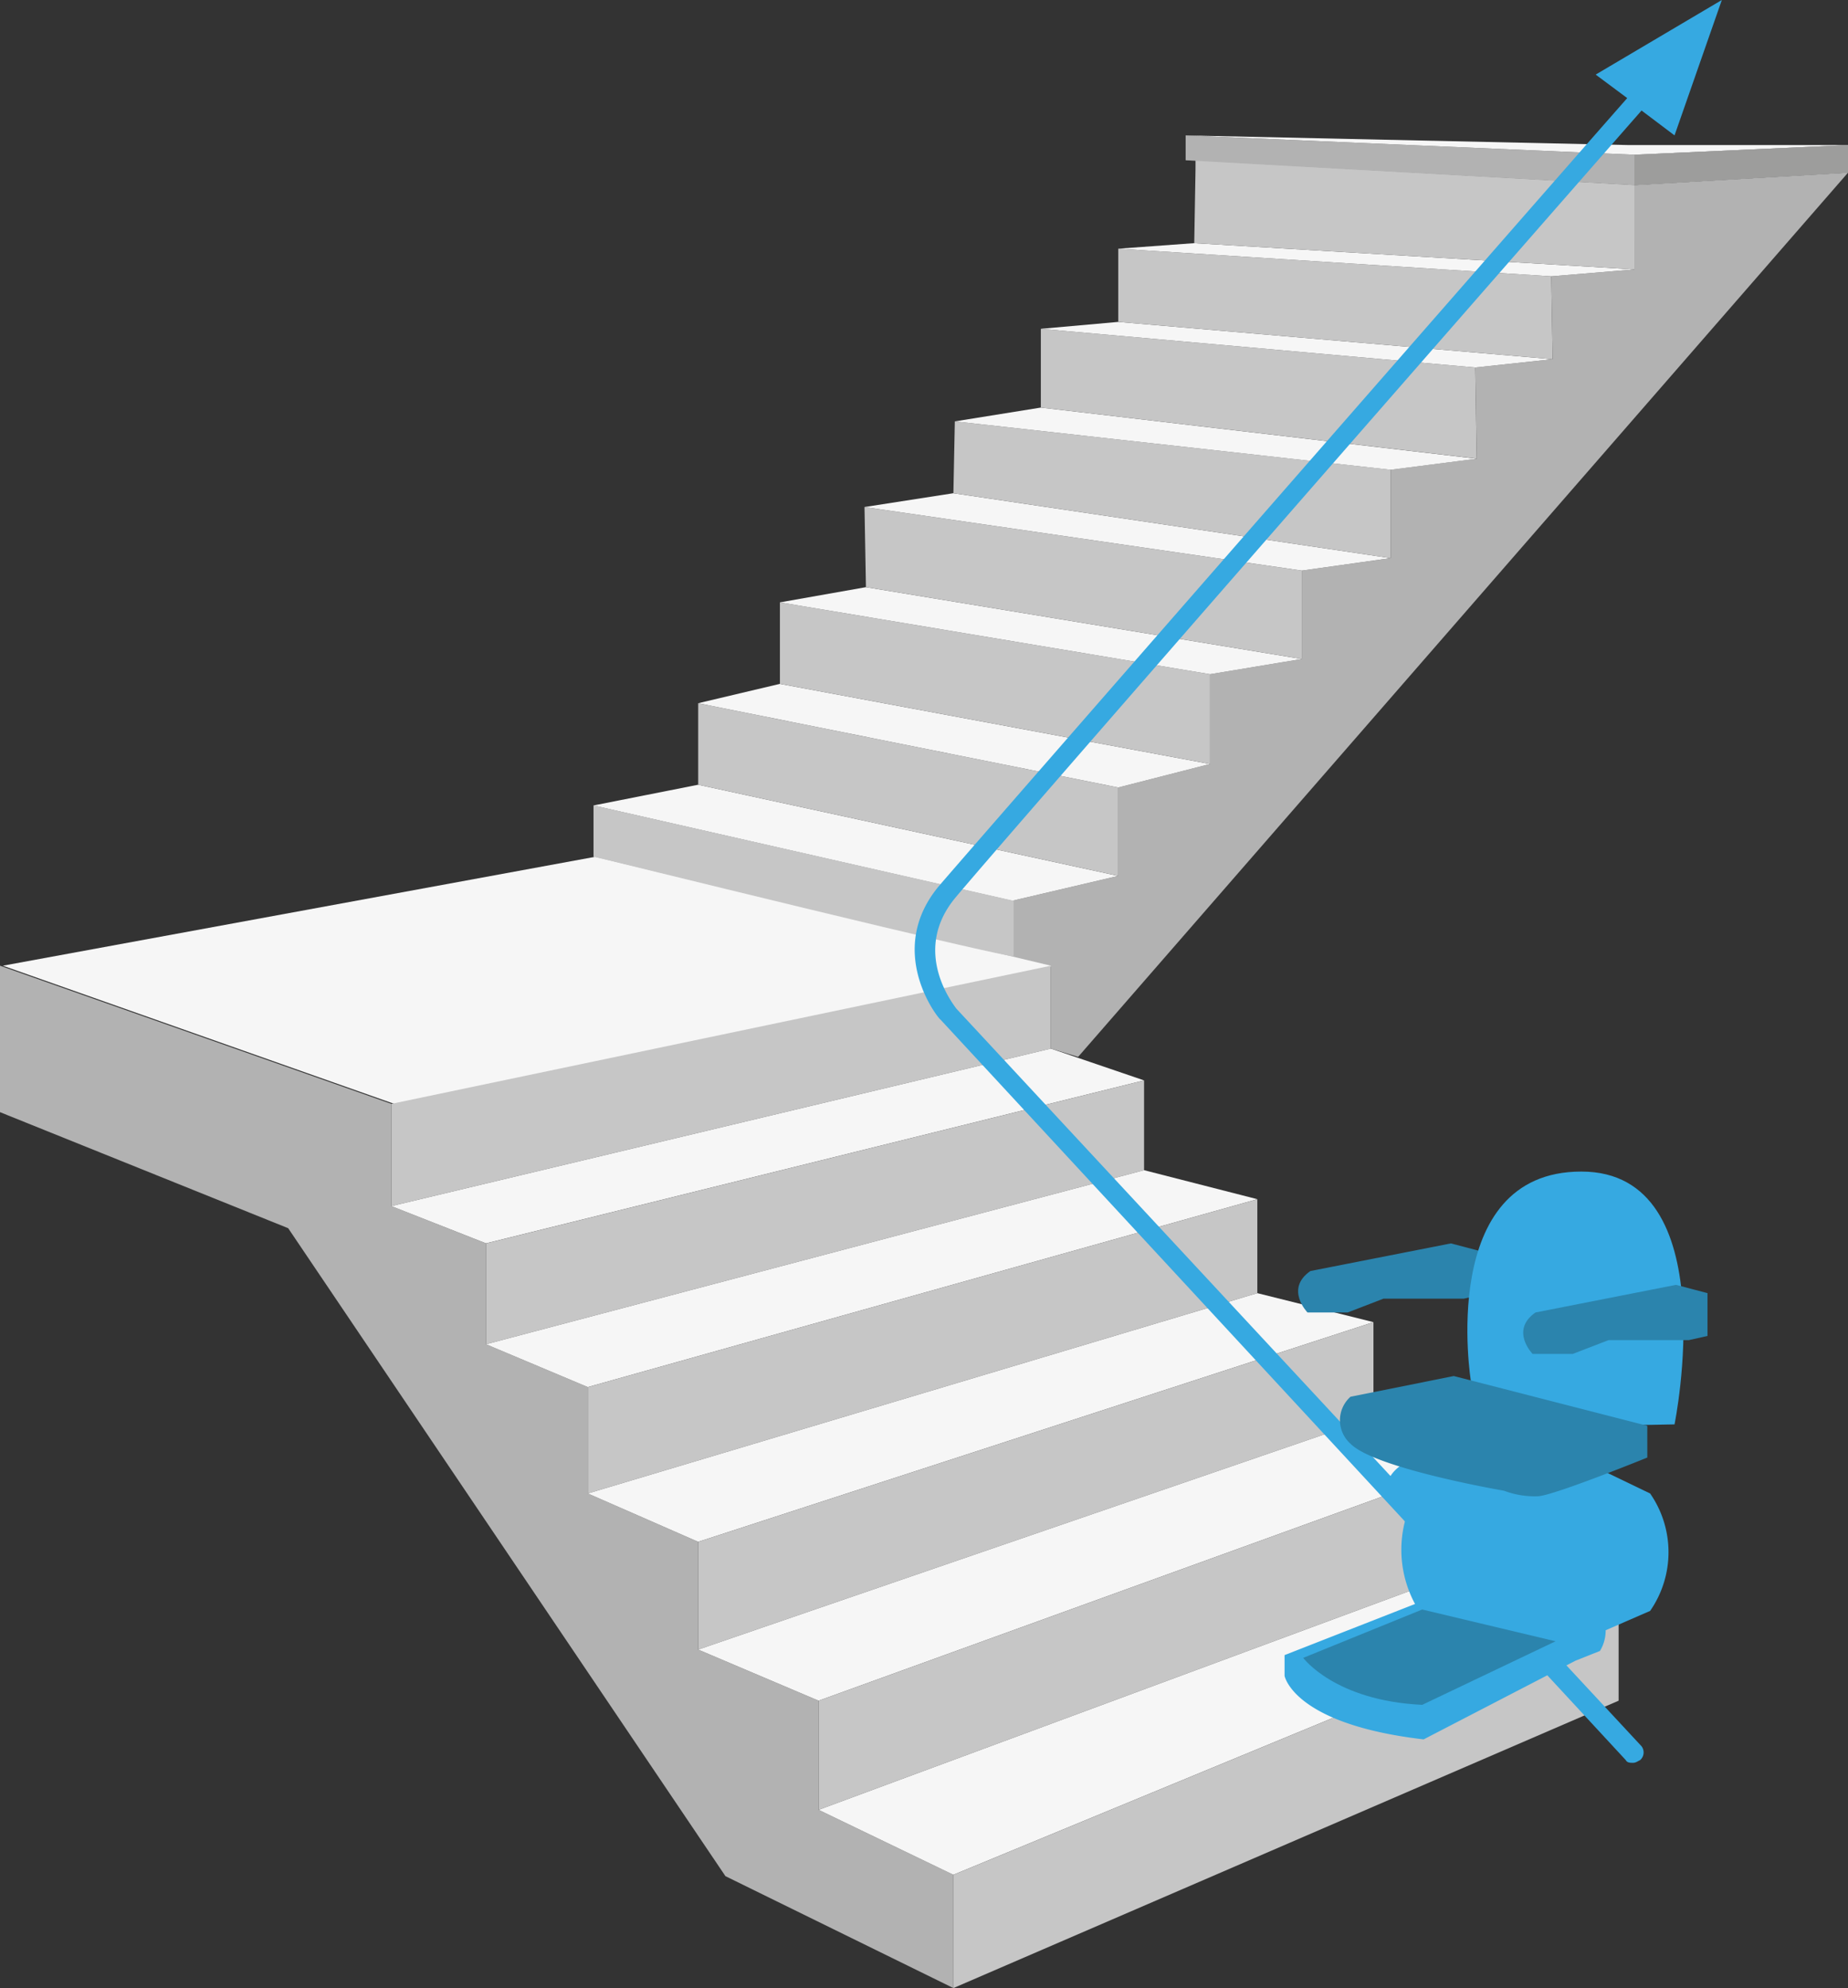
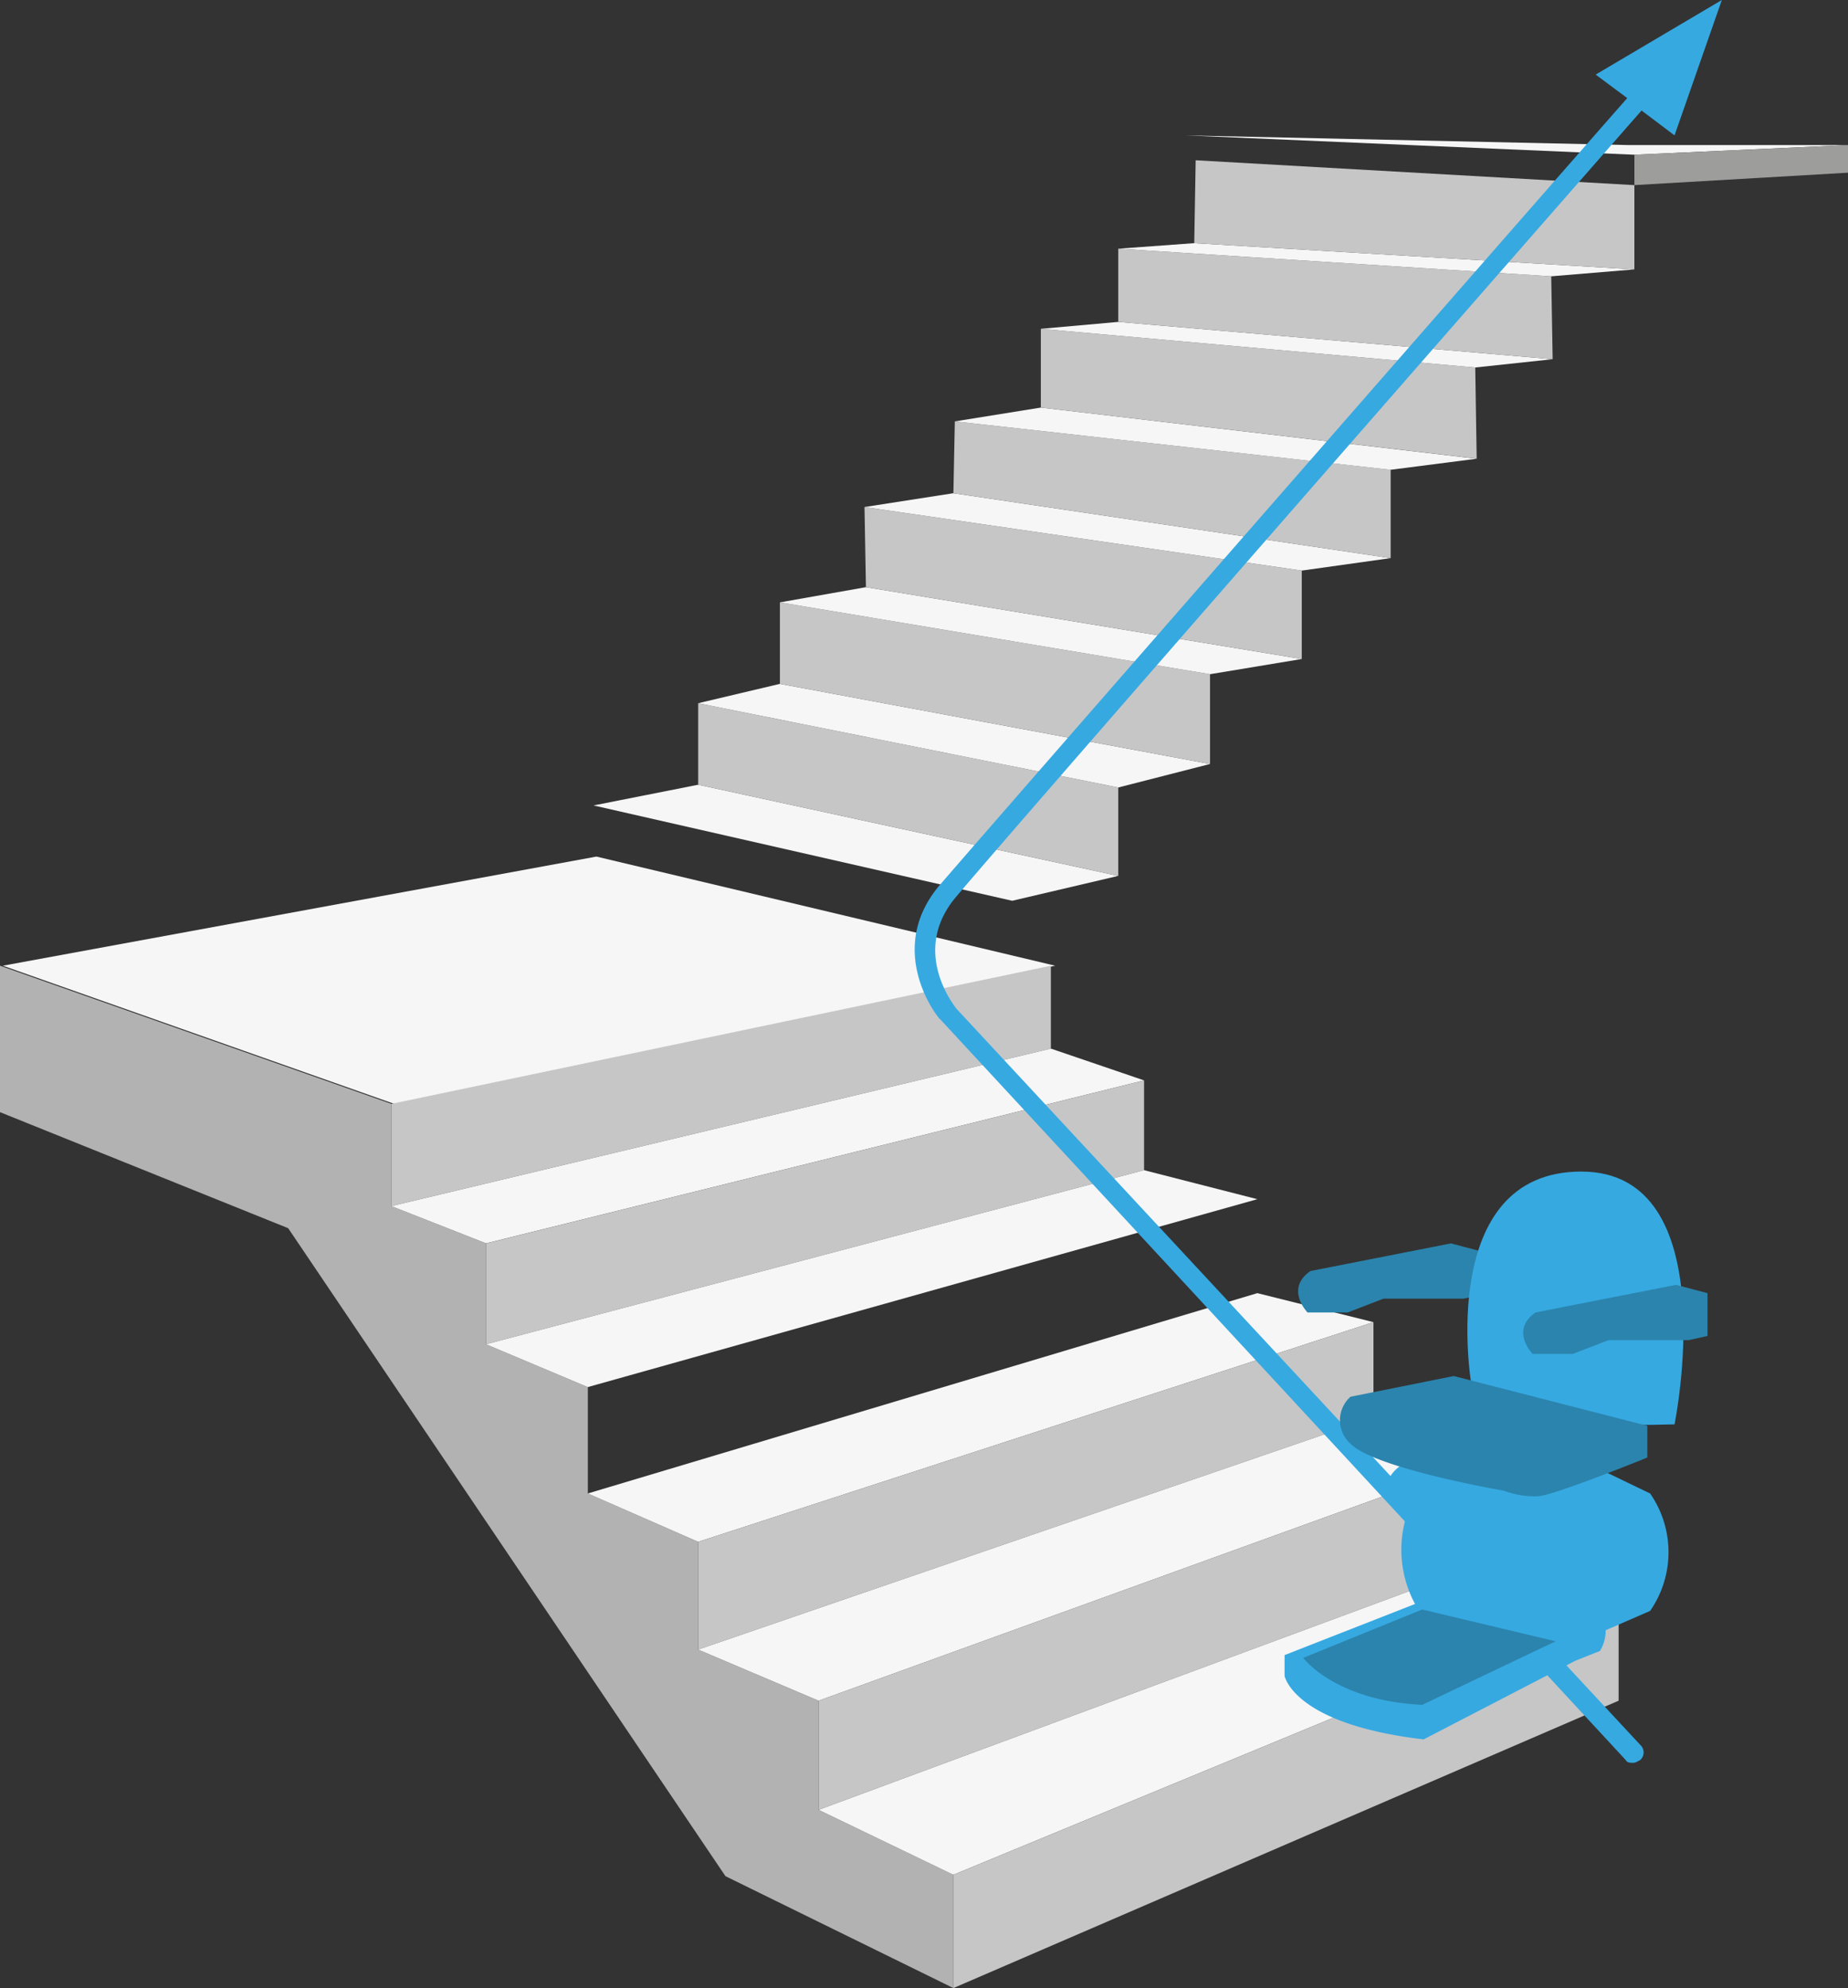
<svg xmlns="http://www.w3.org/2000/svg" width="136.664" height="147" viewBox="0 0 136.664 147">
  <rect x="0" y="0" width="136.664" height="147" fill="#333333" stroke="none" />
  <defs>
    <clipPath id="clip-path">
      <rect width="136.664" height="147" fill="none" />
    </clipPath>
  </defs>
  <g id="Trap_met_bochten" data-name="Trap met bochten" clip-path="url(#clip-path)">
    <g id="trap_bochten">
      <g id="Group" transform="translate(0 63.336)">
        <path id="Path" d="M0,0,28.944,10.215v7.559l7,2.758V27.99l7.528,3.167v7.866L51.633,42.6v7.968l8.906,3.78v8.07l9.966,4.8v8.377L53.648,67.32,21.311,19.409,0,10.828Z" transform="translate(0 8.07)" fill="#b2b2b2" />
        <path id="Path-2" data-name="Path" d="M0,8.07,43.894,0,77.821,8.07,28.944,18.286Z" transform="translate(0.212)" fill="#f6f6f6" />
        <path id="Path-3" data-name="Path" d="M0,10.215v7.559L48.771,6.129V0Z" transform="translate(28.944 8.07)" fill="#c6c6c6" />
        <path id="Path-4" data-name="Path" d="M7,14.4,55.662,2.35,48.771,0,0,11.646Z" transform="translate(28.944 14.199)" fill="#f6f6f6" />
        <path id="Path-5" data-name="Path" d="M0,12.054v7.457L48.665,6.64V0Z" transform="translate(35.942 16.549)" fill="#c6c6c6" />
        <path id="Path-6" data-name="Path" d="M7.528,16.038,57.041,2.145,48.665,0,0,12.871Z" transform="translate(35.942 23.189)" fill="#f6f6f6" />
-         <path id="Path-7" data-name="Path" d="M0,13.893v7.866L49.513,6.946V0Z" transform="translate(43.47 25.334)" fill="#c6c6c6" />
        <path id="Path-8" data-name="Path" d="M0,14.812,49.513,0,58.1,2.145,8.164,18.388Z" transform="translate(43.47 32.281)" fill="#f6f6f6" />
        <path id="Path-9" data-name="Path" d="M0,16.243v7.968L49.937,7.049V0Z" transform="translate(51.633 34.426)" fill="#c6c6c6" />
        <path id="Path-10" data-name="Path" d="M0,17.162,49.937,0l8.906,2.86L8.906,20.942Z" transform="translate(51.633 41.475)" fill="#f6f6f6" />
        <path id="Path-11" data-name="Path" d="M0,18.081v8.07L49.937,7.662V0Z" transform="translate(60.539 44.335)" fill="#c6c6c6" />
        <path id="Path-12" data-name="Path" d="M0,18.49,49.937,0l9.224,2.962L9.966,23.291Z" transform="translate(60.539 51.997)" fill="#f6f6f6" />
        <path id="Path-13" data-name="Path" d="M0,20.329v8.377L49.195,7.457V0Z" transform="translate(70.506 54.959)" fill="#c6c6c6" />
      </g>
-       <path id="Path-14" data-name="Path" d="M0,51.486l33.821,8.07v6.129l2.014.613L92.77.919l-15.8.919L44.53,0l.106,3.575,32.337,2.35V8.07l-6.149.511.106,6.129-5.725.613.106,6.742-6.361.817V29.42l-6.573.919v6.538L45.59,38v6.64L38.8,46.378v6.538l-7.846,1.839L0,47.706Z" transform="translate(43.894 11.85)" fill="#b2b2b2" />
      <path id="Path-15" data-name="Path" d="M0,1.532,7.74,0,38.8,6.742,30.959,8.581Z" transform="translate(43.894 58.024)" fill="#f6f6f6" />
      <path id="Path-16" data-name="Path" d="M0,6.027V0L31.065,6.231v6.538Z" transform="translate(51.633 51.997)" fill="#c6c6c6" />
      <path id="Path-17" data-name="Path" d="M31.065,7.662,37.85,5.925,6.043,0,0,1.43Z" transform="translate(51.633 50.566)" fill="#f6f6f6" />
      <path id="Path-18" data-name="Path" d="M31.807,11.952,0,6.027V0L31.807,5.312Z" transform="translate(57.677 44.539)" fill="#c6c6c6" />
      <path id="Path-19" data-name="Path" d="M31.807,6.436l6.785-1.124L6.361,0,0,1.124Z" transform="translate(57.677 43.416)" fill="#f6f6f6" />
      <path id="Path-20" data-name="Path" d="M32.337,11.237V4.7L0,0,.106,5.925Z" transform="translate(63.932 37.491)" fill="#c6c6c6" />
      <path id="Path-21" data-name="Path" d="M32.337,5.721,38.911,4.8,6.573,0,0,1.022Z" transform="translate(63.932 36.469)" fill="#f6f6f6" />
      <path id="Path-22" data-name="Path" d="M32.337,10.113V3.575L.106,0,0,5.312Z" transform="translate(70.506 31.157)" fill="#c6c6c6" />
      <path id="Path-23" data-name="Path" d="M32.231,4.6l6.361-.817L6.361,0,0,1.022Z" transform="translate(70.612 30.136)" fill="#f6f6f6" />
      <path id="Path-24" data-name="Path" d="M32.125,2.86,32.231,9.6,0,5.823V0Z" transform="translate(76.973 24.313)" fill="#c6c6c6" />
      <path id="Path-25" data-name="Path" d="M37.85,2.758l-5.725.613L0,.511,5.725,0Z" transform="translate(76.973 23.802)" fill="#f6f6f6" />
      <path id="Path-26" data-name="Path" d="M32.125,8.172l-.106-6.129L0,0V5.414Z" transform="translate(82.698 18.388)" fill="#c6c6c6" />
      <path id="Path-27" data-name="Path" d="M32.019,2.452l6.149-.511L5.619,0,0,.409Z" transform="translate(82.698 17.979)" fill="#f6f6f6" />
      <path id="Path-28" data-name="Path" d="M32.549,8.07V1.839L.106,0,0,6.129Z" transform="translate(88.317 11.85)" fill="#c6c6c6" />
-       <path id="Path-29" data-name="Path" d="M0,0V1.839L33.185,3.678l15.8-.919V.715l-15.8.715Z" transform="translate(87.681 10.011)" fill="#b2b2b2" />
      <path id="Path-30" data-name="Path" d="M0,0,32.761.715H48.983l-15.8.715Z" transform="translate(87.681 10.011)" fill="#f6f6f6" />
-       <path id="Path-31" data-name="Path" d="M0,0V3.78s31.065,7.662,31.065,7.355V7.049Z" transform="translate(43.894 59.556)" fill="#c6c6c6" />
      <path id="Path-32" data-name="Path" d="M0,.715V2.962l15.8-.919V0Z" transform="translate(120.867 10.726)" fill="#9d9d9c" />
      <path id="Path-33" data-name="Path" d="M53.754,8.172l2.439,1.839L59.691,0l-9.33,5.516,2.333,1.737c-8.8,10.011-46.65,53.325-50.785,58.126-4.241,4.9-.106,10.011,0,10.011h0l50.679,54.755c.106.2.318.2.53.2s.318-.1.53-.2a.754.754,0,0,0,.106-1.022L3.075,74.573c-.212-.306-3.393-4.29,0-8.274C7.1,61.5,45.06,18.081,53.754,8.172Z" transform="translate(67.643)" fill="#36a9e1" />
      <g id="Group-2" data-name="Group" transform="translate(94.997 86.627)">
        <path id="Path-34" data-name="Path" d="M11.3,0,13.63.613V3.78l-1.378.306H6.314L3.663,5.108H.695S-1,3.371.907,2.043Z" transform="translate(1.002 5.312)" fill="#2b84ad" />
        <path id="Path-35" data-name="Path" d="M.264,15.527S-2.28,0,8.428,0s6.892,18.694,6.892,18.694l-5.407.1s-6.892-1.737-7-1.737C2.809,16.958.264,15.527.264,15.527Z" transform="translate(13.519 0)" fill="#36a9e1" />
        <path id="Path-36" data-name="Path" d="M11.3,0,13.63.613V3.78l-1.378.306H6.314L3.663,5.108H.695S-1,3.371.907,2.043Z" transform="translate(17.647 8.377)" fill="#2b84ad" />
        <path id="Path-37" data-name="Path" d="M15.585,0l-5.2.613s-2.863.613-2.863,2.656L8.906,5.516a8.455,8.455,0,0,0,.742,6.129L0,15.425v1.532s.636,3.575,10.284,4.7l11.238-5.823,1.8-.715a2.9,2.9,0,0,0,.424-1.532l3.287-1.43a7.611,7.611,0,0,0,0-8.683L21.1.613Z" transform="translate(0 20.329)" fill="#36a9e1" />
        <path id="Path-38" data-name="Path" d="M22.748,3.678,8.435,0,.8,1.532a2.322,2.322,0,0,0,0,3.473C2.6,6.844,12.146,8.479,12.146,8.479a6.437,6.437,0,0,0,2.545.409c1.272-.1,8.058-2.86,8.058-2.86Z" transform="translate(4.076 15.119)" fill="#2b84ad" />
        <path id="Path-39" data-name="Path" d="M8.8,0,0,3.575S2.333,6.742,8.8,7.049l9.86-4.7Z" transform="translate(1.378 32.383)" fill="#2b84ad" />
      </g>
    </g>
  </g>
</svg>